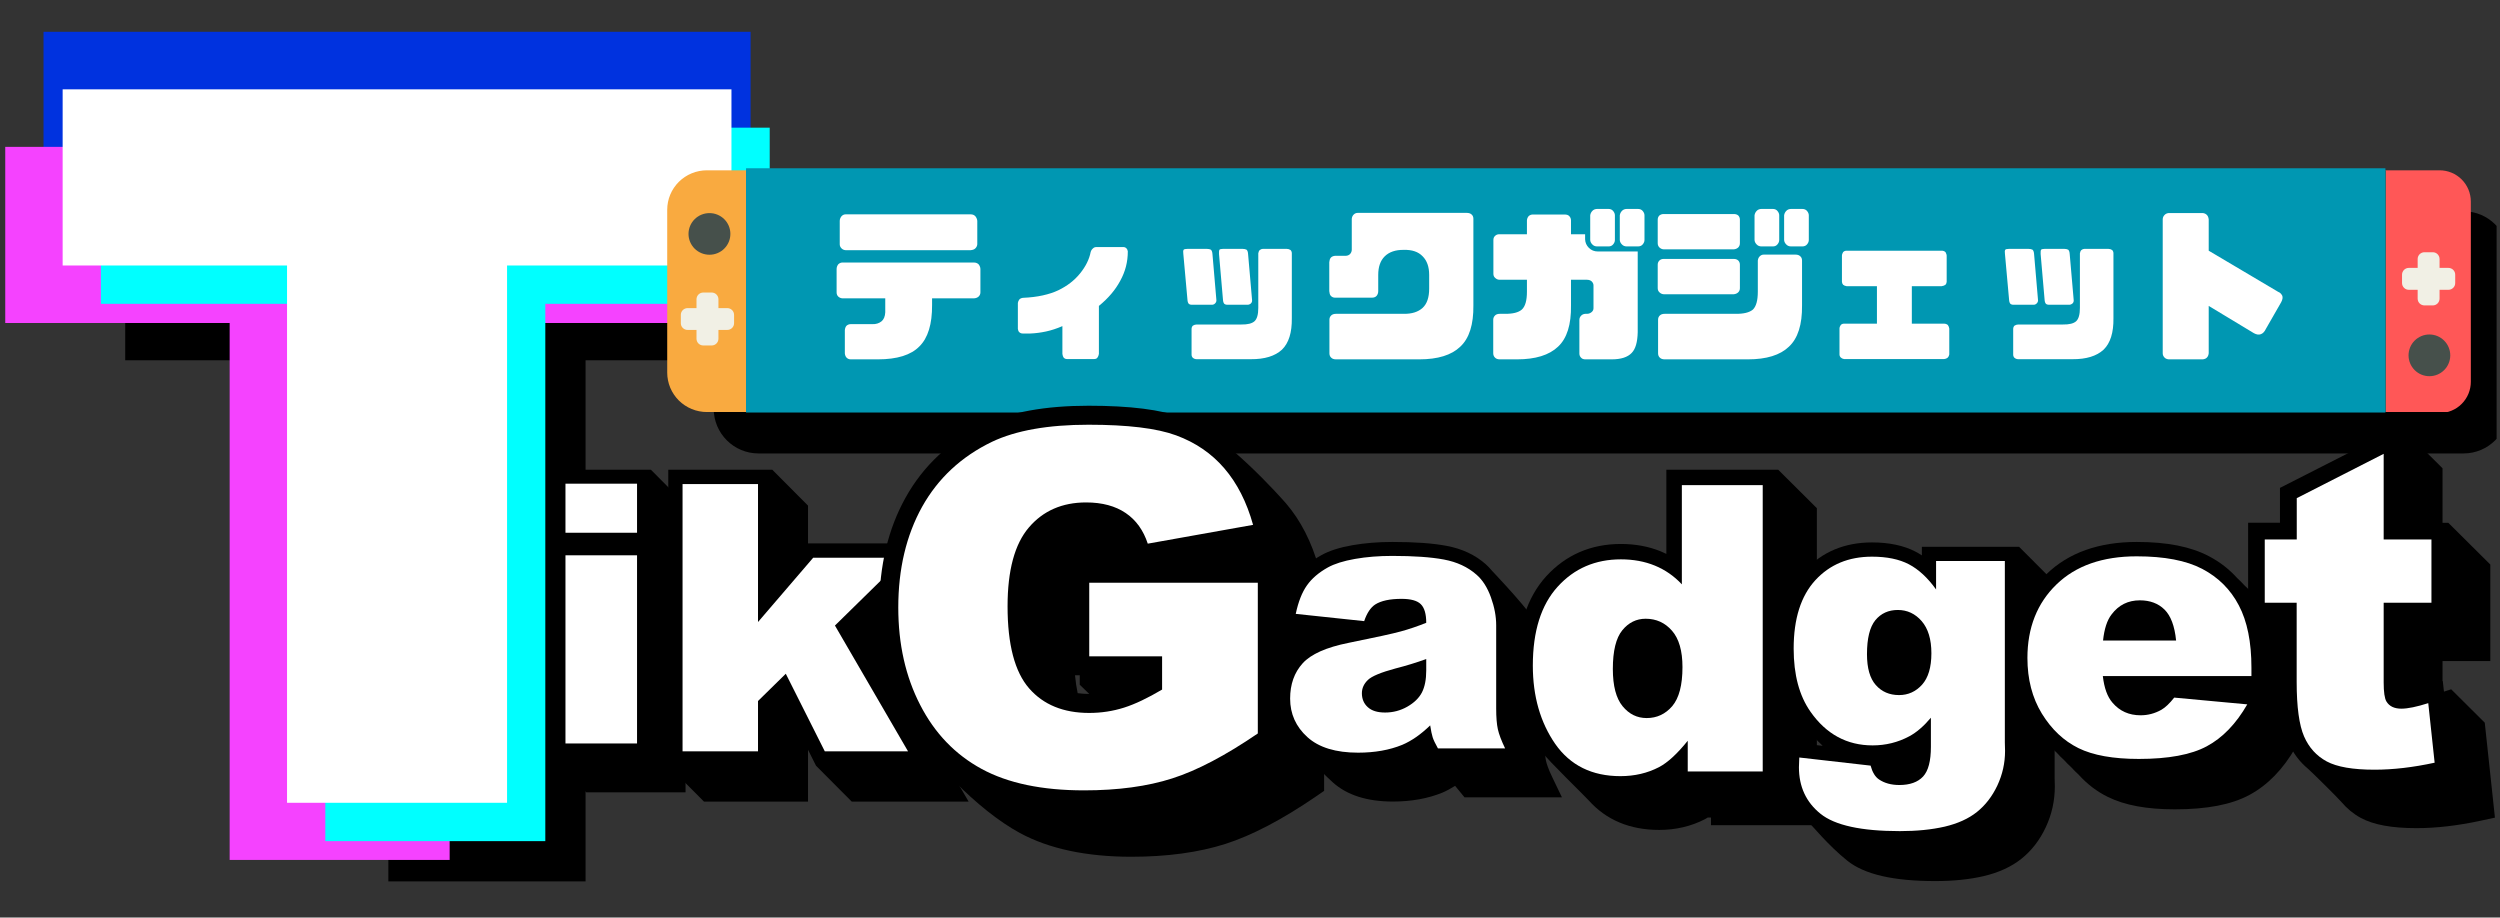
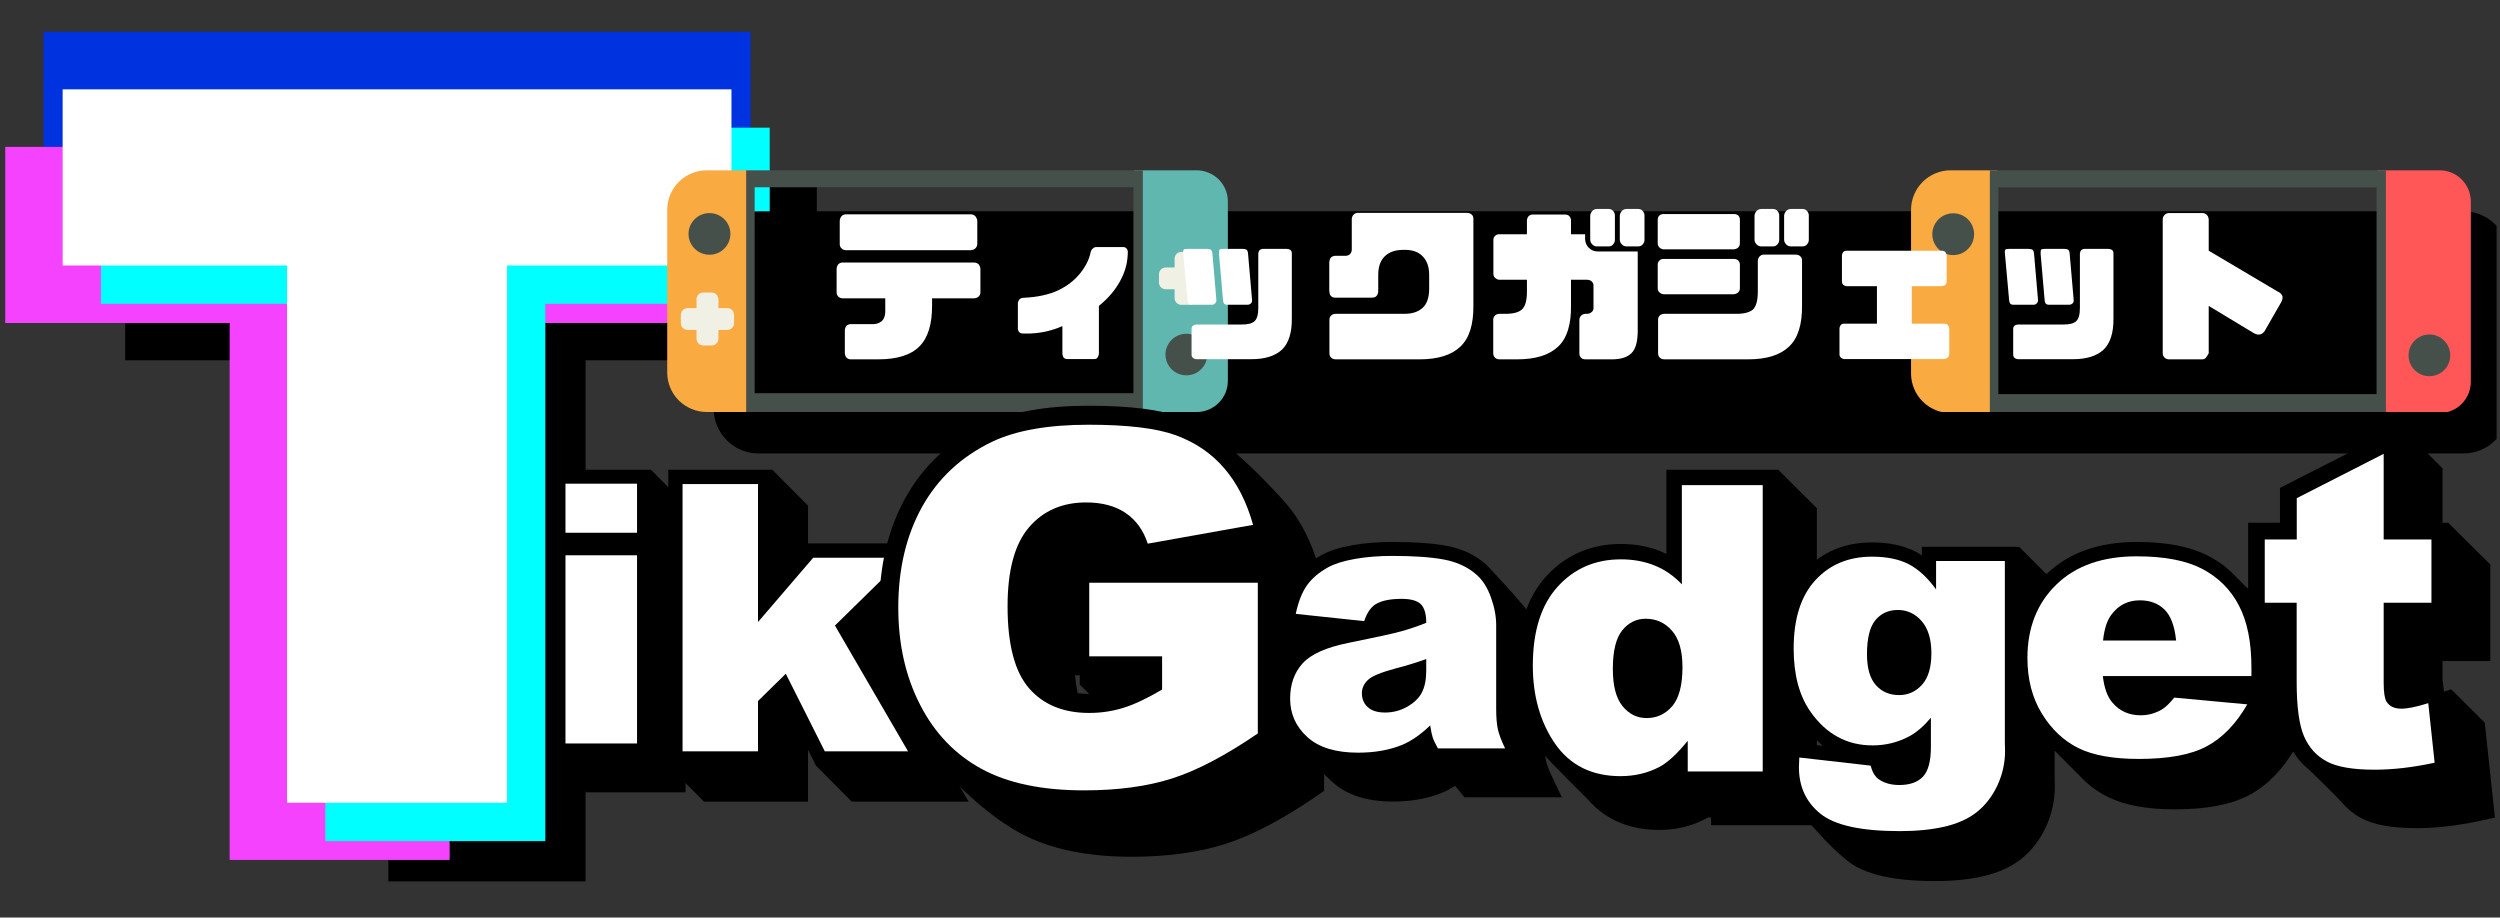
<svg xmlns="http://www.w3.org/2000/svg" width="1000" zoomAndPan="magnify" viewBox="0 0 750 275.25" height="367" preserveAspectRatio="xMidYMid meet" version="1.0">
  <rect x="0" y="0" width="750" height="275.25" fill="#333333" stroke="none" />
  <defs>
    <g />
    <clipPath id="4ac3ff4017">
      <path d="M 116.508 103.676 L 175.672 103.676 L 175.672 264.422 L 116.508 264.422 Z M 116.508 103.676 " clip-rule="nonzero" />
    </clipPath>
    <clipPath id="dffb7c1766">
      <path d="M 37.562 54.43 L 245.121 54.43 L 245.121 108.082 L 37.562 108.082 Z M 37.562 54.43 " clip-rule="nonzero" />
    </clipPath>
    <clipPath id="aaf93605a9">
      <path d="M 13 9.547 L 226 9.547 L 226 236 L 13 236 Z M 13 9.547 " clip-rule="nonzero" />
    </clipPath>
    <clipPath id="7ba24b704f">
      <path d="M 1.02 44 L 203 44 L 203 257.973 L 1.02 257.973 Z M 1.02 44 " clip-rule="nonzero" />
    </clipPath>
    <clipPath id="8e6c07cb18">
      <path d="M 165.484 140.297 L 205.602 140.297 L 205.602 238 L 165.484 238 Z M 165.484 140.297 " clip-rule="nonzero" />
    </clipPath>
    <clipPath id="074aa61732">
      <path d="M 200.164 140.918 L 292.746 140.918 L 292.746 240.441 L 200.164 240.441 Z M 200.164 140.918 " clip-rule="nonzero" />
    </clipPath>
    <clipPath id="0025ce486c">
      <path d="M 214 63 L 748.98 63 L 748.98 137 L 214 137 Z M 214 63 " clip-rule="nonzero" />
    </clipPath>
    <clipPath id="817202d758">
      <path d="M 200.164 51.09 L 227 51.09 L 227 123.609 L 200.164 123.609 Z M 200.164 51.09 " clip-rule="nonzero" />
    </clipPath>
    <clipPath id="acea51dd79">
      <path d="M 340 51.09 L 368.355 51.09 L 368.355 123.609 L 340 123.609 Z M 340 51.09 " clip-rule="nonzero" />
    </clipPath>
    <clipPath id="bf4a9aa324">
      <path d="M 206 51.09 L 363 51.09 L 363 123.609 L 206 123.609 Z M 206 51.09 " clip-rule="nonzero" />
    </clipPath>
    <clipPath id="0481c7aa70">
      <path d="M 573.312 51.09 L 600 51.09 L 600 123.609 L 573.312 123.609 Z M 573.312 51.09 " clip-rule="nonzero" />
    </clipPath>
    <clipPath id="4f1377dd4e">
      <path d="M 713 51.09 L 741.5 51.09 L 741.5 123.609 L 713 123.609 Z M 713 51.09 " clip-rule="nonzero" />
    </clipPath>
    <clipPath id="ba02c4434f">
      <path d="M 579 51.09 L 736 51.09 L 736 123.609 L 579 123.609 Z M 579 51.09 " clip-rule="nonzero" />
    </clipPath>
    <clipPath id="3281a9b55a">
      <path d="M 263.793 121.125 L 397.266 121.125 L 397.266 257.68 L 263.793 257.68 Z M 263.793 121.125 " clip-rule="nonzero" />
    </clipPath>
    <clipPath id="3c1299af26">
      <path d="M 382.871 162.586 L 468.508 162.586 L 468.508 240.508 L 382.871 240.508 Z M 382.871 162.586 " clip-rule="nonzero" />
    </clipPath>
    <clipPath id="b92e17afd0">
      <path d="M 455.031 140.918 L 545.297 140.918 L 545.297 248.93 L 455.031 248.93 Z M 455.031 140.918 " clip-rule="nonzero" />
    </clipPath>
    <clipPath id="24ba91675f">
      <path d="M 533.832 162.586 L 616.387 162.586 L 616.387 264.426 L 533.832 264.426 Z M 533.832 162.586 " clip-rule="nonzero" />
    </clipPath>
    <clipPath id="2dafafaf48">
      <path d="M 603.578 162.586 L 692.301 162.586 L 692.301 242.82 L 603.578 242.82 Z M 603.578 162.586 " clip-rule="nonzero" />
    </clipPath>
    <clipPath id="5a8c13c709">
      <path d="M 674.438 127.25 L 748.504 127.25 L 748.504 249 L 674.438 249 Z M 674.438 127.25 " clip-rule="nonzero" />
    </clipPath>
  </defs>
  <g clip-path="url(#4ac3ff4017)">
    <path fill="#000000" d="M 116.508 103.676 L 175.672 103.676 L 175.672 264.531 L 116.508 264.531 Z M 116.508 103.676 " fill-opacity="1" fill-rule="nonzero" />
  </g>
  <g clip-path="url(#dffb7c1766)">
    <path fill="#000000" d="M 37.562 54.43 L 245.039 54.43 L 245.039 108.082 L 37.562 108.082 Z M 37.562 54.43 " fill-opacity="1" fill-rule="nonzero" />
  </g>
  <g clip-path="url(#aaf93605a9)">
    <path fill="#0032df" d="M 80.375 235.086 L 80.375 73.898 L 13.055 73.898 L 13.055 9.547 L 225.176 9.547 L 225.176 73.898 L 157.855 73.898 L 157.855 235.086 Z M 80.375 235.086 " fill-opacity="1" fill-rule="nonzero" />
  </g>
  <g clip-path="url(#7ba24b704f)">
    <path fill="#f542ff" d="M 1.574 44.051 L 202.219 44.051 L 202.219 96.898 L 134.898 96.898 L 134.898 258.09 L 68.898 258.09 L 68.898 96.898 L 1.574 96.898 Z M 1.574 44.051 " fill-opacity="1" fill-rule="nonzero" />
  </g>
  <path fill="#00ffff" d="M 30.273 38.301 L 230.914 38.301 L 230.914 91.148 L 163.594 91.148 L 163.594 252.34 L 97.594 252.34 L 97.594 91.148 L 30.273 91.148 Z M 30.273 38.301 " fill-opacity="1" fill-rule="nonzero" />
  <path fill="#ffffff" d="M 18.793 26.801 L 219.438 26.801 L 219.438 79.648 L 152.117 79.648 L 152.117 240.836 L 86.113 240.836 L 86.113 79.648 L 18.793 79.648 Z M 18.793 26.801 " fill-opacity="1" fill-rule="nonzero" />
  <g clip-path="url(#8e6c07cb18)">
    <path fill="#000000" d="M 195.273 140.918 L 165.484 140.918 L 165.484 227.227 L 175.879 237.699 L 205.664 237.699 L 205.664 151.387 Z M 195.273 140.918 " fill-opacity="1" fill-rule="nonzero" />
  </g>
  <path fill="#ffffff" d="M 169.641 145.105 L 191.113 145.105 L 191.113 159.824 L 169.641 159.824 Z M 169.641 166.59 L 191.113 166.59 L 191.113 223.039 L 169.641 223.039 Z M 169.641 166.59 " fill-opacity="1" fill-rule="nonzero" />
  <g clip-path="url(#074aa61732)">
    <path fill="#000000" d="M 292.453 173.793 L 281.738 163.02 L 242.406 163.02 L 242.406 151.688 L 231.688 140.918 L 200.48 140.918 L 200.48 229.715 L 211.195 240.484 L 242.406 240.484 L 242.406 224.934 L 244.805 229.715 L 255.523 240.484 L 290.59 240.484 L 266.582 199.168 Z M 292.453 173.793 " fill-opacity="1" fill-rule="nonzero" />
  </g>
  <path fill="#ffffff" d="M 204.766 145.227 L 227.402 145.227 L 227.402 186.609 L 243.949 167.328 L 271.211 167.328 L 250.484 187.664 L 272.414 225.406 L 247.441 225.406 L 235.738 202.121 L 227.402 210.305 L 227.402 225.406 L 204.766 225.406 Z M 204.766 145.227 " fill-opacity="1" fill-rule="nonzero" />
  <g clip-path="url(#0025ce486c)">
    <path fill="#000000" d="M 227.551 63.387 L 739.059 63.387 C 746.48 63.387 752.5 69.402 752.5 76.828 L 752.5 122.594 C 752.5 130.016 746.48 136.035 739.059 136.035 L 227.551 136.035 C 220.129 136.035 214.109 130.016 214.109 122.594 L 214.109 76.828 C 214.109 69.402 220.129 63.387 227.551 63.387 Z M 227.551 63.387 " fill-opacity="1" fill-rule="nonzero" />
  </g>
  <g fill="#ff66c4" fill-opacity="1">
    <g transform="translate(230.729, 119.721)">
      <g />
    </g>
  </g>
  <g fill="#ff66c4" fill-opacity="1">
    <g transform="translate(286.855, 119.721)">
      <g />
    </g>
  </g>
  <g fill="#ff66c4" fill-opacity="1">
    <g transform="translate(342.982, 119.721)">
      <g />
    </g>
  </g>
  <g fill="#ff66c4" fill-opacity="1">
    <g transform="translate(399.108, 119.721)">
      <g />
    </g>
  </g>
  <g fill="#ff66c4" fill-opacity="1">
    <g transform="translate(455.235, 119.721)">
      <g />
    </g>
  </g>
  <g fill="#ff66c4" fill-opacity="1">
    <g transform="translate(511.361, 119.721)">
      <g />
    </g>
  </g>
  <g fill="#ff66c4" fill-opacity="1">
    <g transform="translate(567.488, 119.721)">
      <g />
    </g>
  </g>
  <g fill="#ff66c4" fill-opacity="1">
    <g transform="translate(623.614, 119.721)">
      <g />
    </g>
  </g>
  <g fill="#ff66c4" fill-opacity="1">
    <g transform="translate(679.741, 119.721)">
      <g />
    </g>
  </g>
  <g clip-path="url(#817202d758)">
    <path fill="#f9aa40" d="M 226.086 123.609 L 212.062 123.609 C 211.281 123.609 210.508 123.531 209.742 123.379 C 208.977 123.23 208.23 123.004 207.512 122.707 C 206.789 122.41 206.102 122.047 205.453 121.613 C 204.805 121.184 204.203 120.691 203.648 120.145 C 203.098 119.594 202.605 118.996 202.172 118.352 C 201.738 117.703 201.371 117.023 201.07 116.305 C 200.773 115.586 200.547 114.848 200.395 114.086 C 200.242 113.324 200.164 112.555 200.164 111.777 L 200.164 62.922 C 200.164 62.145 200.242 61.375 200.395 60.613 C 200.547 59.852 200.773 59.109 201.07 58.395 C 201.371 57.676 201.738 56.992 202.172 56.348 C 202.605 55.703 203.098 55.105 203.648 54.555 C 204.203 54.008 204.805 53.516 205.453 53.086 C 206.102 52.652 206.789 52.289 207.512 51.992 C 208.23 51.695 208.977 51.469 209.742 51.32 C 210.508 51.168 211.281 51.09 212.062 51.09 L 226.086 51.09 Z M 226.086 123.609 " fill-opacity="1" fill-rule="nonzero" />
  </g>
  <g clip-path="url(#acea51dd79)">
    <path fill="#5fb7b0" d="M 358.973 123.609 L 340.207 123.609 L 340.207 51.09 L 358.973 51.09 C 359.59 51.09 360.199 51.152 360.801 51.27 C 361.406 51.391 361.992 51.566 362.562 51.801 C 363.133 52.035 363.672 52.324 364.184 52.664 C 364.695 53.004 365.172 53.391 365.605 53.824 C 366.043 54.258 366.43 54.727 366.773 55.238 C 367.117 55.746 367.406 56.285 367.641 56.852 C 367.875 57.414 368.055 58 368.176 58.602 C 368.293 59.199 368.355 59.809 368.355 60.418 L 368.355 114.277 C 368.355 114.891 368.293 115.496 368.172 116.098 C 368.051 116.699 367.875 117.281 367.637 117.848 C 367.402 118.414 367.113 118.949 366.77 119.457 C 366.426 119.969 366.039 120.438 365.602 120.871 C 365.168 121.305 364.695 121.691 364.184 122.031 C 363.672 122.371 363.129 122.66 362.562 122.895 C 361.992 123.129 361.406 123.305 360.801 123.426 C 360.199 123.547 359.59 123.605 358.973 123.609 Z M 358.973 123.609 " fill-opacity="1" fill-rule="nonzero" />
  </g>
  <g clip-path="url(#bf4a9aa324)">
    <path fill="#46504b" d="M 223.844 123.609 L 342.852 123.609 L 342.852 51.09 L 223.844 51.09 Z M 226.398 56.172 L 340.035 56.172 L 340.035 117.957 L 226.398 117.957 Z M 219.113 70.164 C 219.113 70.574 219.074 70.98 218.996 71.383 C 218.914 71.785 218.797 72.176 218.641 72.555 C 218.484 72.934 218.289 73.293 218.062 73.637 C 217.832 73.977 217.574 74.293 217.281 74.582 C 216.992 74.875 216.672 75.133 216.332 75.363 C 215.988 75.59 215.625 75.785 215.246 75.941 C 214.863 76.098 214.473 76.219 214.066 76.301 C 213.664 76.379 213.254 76.422 212.84 76.422 C 212.43 76.422 212.02 76.383 211.613 76.301 C 211.211 76.223 210.816 76.105 210.438 75.949 C 210.055 75.793 209.691 75.598 209.348 75.371 C 209.004 75.145 208.688 74.887 208.395 74.598 C 208.102 74.305 207.844 73.992 207.613 73.648 C 207.383 73.309 207.191 72.949 207.031 72.57 C 206.871 72.191 206.754 71.801 206.672 71.398 C 206.594 70.996 206.551 70.59 206.551 70.18 C 206.551 69.77 206.59 69.363 206.672 68.961 C 206.75 68.559 206.871 68.168 207.027 67.789 C 207.188 67.41 207.379 67.051 207.609 66.707 C 207.836 66.367 208.098 66.051 208.391 65.762 C 208.68 65.473 209 65.211 209.34 64.984 C 209.684 64.758 210.047 64.562 210.426 64.406 C 210.809 64.25 211.203 64.133 211.605 64.051 C 212.012 63.973 212.418 63.93 212.832 63.93 C 213.246 63.93 213.652 63.969 214.059 64.047 C 214.461 64.129 214.855 64.246 215.234 64.402 C 215.617 64.559 215.977 64.75 216.32 64.977 C 216.664 65.203 216.98 65.461 217.273 65.75 C 217.566 66.039 217.824 66.355 218.055 66.695 C 218.285 67.035 218.477 67.395 218.637 67.773 C 218.793 68.152 218.914 68.543 218.992 68.945 C 219.074 69.348 219.113 69.754 219.113 70.164 Z M 362.18 106.375 C 362.176 106.785 362.137 107.191 362.055 107.59 C 361.973 107.992 361.855 108.383 361.695 108.758 C 361.539 109.137 361.344 109.496 361.113 109.836 C 360.887 110.176 360.625 110.488 360.336 110.777 C 360.043 111.066 359.727 111.324 359.383 111.551 C 359.039 111.777 358.68 111.969 358.301 112.125 C 357.918 112.281 357.527 112.398 357.125 112.477 C 356.719 112.555 356.312 112.594 355.902 112.594 C 355.488 112.594 355.082 112.555 354.68 112.473 C 354.273 112.395 353.883 112.273 353.504 112.117 C 353.125 111.961 352.762 111.77 352.422 111.539 C 352.078 111.312 351.762 111.055 351.473 110.766 C 351.184 110.477 350.922 110.16 350.695 109.82 C 350.465 109.48 350.273 109.121 350.117 108.742 C 349.961 108.363 349.84 107.977 349.762 107.574 C 349.68 107.172 349.641 106.766 349.641 106.359 C 349.641 105.949 349.684 105.543 349.762 105.145 C 349.844 104.742 349.961 104.352 350.121 103.977 C 350.277 103.598 350.469 103.238 350.699 102.898 C 350.93 102.559 351.188 102.242 351.48 101.953 C 351.77 101.664 352.086 101.406 352.43 101.18 C 352.77 100.953 353.133 100.762 353.512 100.605 C 353.891 100.449 354.285 100.328 354.688 100.25 C 355.09 100.172 355.5 100.129 355.91 100.129 C 356.32 100.133 356.73 100.172 357.133 100.254 C 357.535 100.332 357.93 100.453 358.309 100.609 C 358.691 100.766 359.051 100.961 359.395 101.188 C 359.734 101.414 360.051 101.676 360.344 101.965 C 360.633 102.254 360.895 102.57 361.121 102.91 C 361.352 103.25 361.543 103.609 361.699 103.988 C 361.859 104.367 361.977 104.758 362.059 105.16 C 362.137 105.559 362.18 105.965 362.18 106.375 Z M 362.18 106.375 " fill-opacity="1" fill-rule="nonzero" />
  </g>
  <path fill="#f1f0e5" d="M 220.223 94.457 L 220.223 96.945 C 220.223 97.211 220.172 97.473 220.07 97.723 C 219.969 97.969 219.82 98.191 219.629 98.383 C 219.441 98.57 219.219 98.719 218.969 98.824 C 218.719 98.926 218.461 98.977 218.188 98.977 L 215.531 98.977 L 215.531 101.621 C 215.531 101.891 215.477 102.148 215.375 102.398 C 215.27 102.645 215.121 102.863 214.93 103.055 C 214.738 103.242 214.516 103.391 214.266 103.492 C 214.016 103.594 213.754 103.645 213.484 103.641 L 210.98 103.641 C 210.711 103.641 210.453 103.59 210.203 103.488 C 209.953 103.387 209.734 103.238 209.543 103.051 C 209.355 102.859 209.207 102.641 209.105 102.395 C 209 102.145 208.949 101.887 208.949 101.621 L 208.949 98.977 L 206.277 98.977 C 206.008 98.977 205.746 98.926 205.496 98.824 C 205.246 98.719 205.027 98.57 204.836 98.383 C 204.645 98.191 204.496 97.969 204.395 97.723 C 204.293 97.473 204.242 97.211 204.246 96.945 L 204.246 94.457 C 204.246 94.188 204.297 93.93 204.398 93.684 C 204.504 93.434 204.648 93.215 204.84 93.027 C 205.031 92.836 205.25 92.691 205.5 92.59 C 205.75 92.484 206.008 92.434 206.277 92.434 L 208.949 92.434 L 208.949 89.777 C 208.949 89.512 209 89.254 209.105 89.004 C 209.207 88.758 209.355 88.539 209.543 88.348 C 209.734 88.16 209.953 88.016 210.203 87.91 C 210.453 87.809 210.711 87.758 210.98 87.758 L 213.484 87.758 C 213.754 87.754 214.016 87.805 214.266 87.906 C 214.516 88.008 214.738 88.156 214.93 88.344 C 215.121 88.535 215.27 88.754 215.375 89.004 C 215.477 89.25 215.531 89.508 215.531 89.777 L 215.531 92.434 L 218.188 92.434 C 218.457 92.434 218.719 92.484 218.965 92.59 C 219.215 92.691 219.434 92.836 219.625 93.027 C 219.816 93.215 219.965 93.434 220.066 93.684 C 220.168 93.93 220.223 94.188 220.223 94.457 Z M 361.629 80.242 L 358.961 80.242 L 358.961 77.586 C 358.961 77.32 358.906 77.062 358.805 76.812 C 358.699 76.566 358.555 76.348 358.363 76.156 C 358.172 75.969 357.953 75.82 357.703 75.719 C 357.453 75.617 357.195 75.566 356.926 75.566 L 354.426 75.566 C 354.152 75.562 353.891 75.613 353.641 75.715 C 353.391 75.816 353.172 75.965 352.977 76.152 C 352.785 76.344 352.637 76.562 352.535 76.809 C 352.43 77.059 352.379 77.316 352.379 77.586 L 352.379 80.242 L 349.719 80.242 C 349.449 80.242 349.191 80.293 348.941 80.398 C 348.691 80.5 348.473 80.645 348.281 80.836 C 348.09 81.023 347.945 81.242 347.84 81.492 C 347.738 81.738 347.688 81.996 347.688 82.266 L 347.688 84.75 C 347.684 85.02 347.734 85.281 347.836 85.527 C 347.941 85.777 348.086 86 348.277 86.188 C 348.469 86.379 348.688 86.527 348.938 86.629 C 349.188 86.734 349.449 86.785 349.719 86.785 L 352.379 86.785 L 352.379 89.43 C 352.379 89.699 352.43 89.957 352.535 90.207 C 352.637 90.453 352.785 90.672 352.977 90.863 C 353.172 91.051 353.391 91.199 353.641 91.301 C 353.891 91.402 354.152 91.453 354.426 91.449 L 356.926 91.449 C 357.195 91.449 357.453 91.398 357.703 91.297 C 357.953 91.195 358.172 91.047 358.363 90.859 C 358.555 90.668 358.699 90.449 358.805 90.203 C 358.906 89.953 358.961 89.695 358.961 89.43 L 358.961 86.785 L 361.629 86.785 C 361.902 86.785 362.16 86.734 362.41 86.629 C 362.66 86.527 362.883 86.379 363.074 86.188 C 363.262 86 363.41 85.777 363.512 85.527 C 363.613 85.281 363.664 85.02 363.664 84.75 L 363.664 82.266 C 363.664 81.996 363.613 81.738 363.508 81.492 C 363.406 81.242 363.258 81.023 363.066 80.836 C 362.879 80.645 362.656 80.5 362.41 80.398 C 362.16 80.293 361.898 80.242 361.629 80.242 Z M 361.629 80.242 " fill-opacity="1" fill-rule="nonzero" />
  <g clip-path="url(#0481c7aa70)">
    <path fill="#f9aa40" d="M 599.191 123.922 L 585.191 123.922 C 584.41 123.922 583.641 123.844 582.875 123.691 C 582.109 123.539 581.367 123.316 580.645 123.016 C 579.926 122.719 579.238 122.352 578.59 121.918 C 577.941 121.484 577.344 120.992 576.793 120.441 C 576.238 119.891 575.746 119.289 575.312 118.641 C 574.879 117.992 574.516 117.309 574.215 116.586 C 573.918 115.867 573.691 115.125 573.539 114.359 C 573.387 113.594 573.312 112.82 573.312 112.039 L 573.312 62.973 C 573.312 62.191 573.387 61.418 573.539 60.652 C 573.691 59.887 573.918 59.145 574.215 58.426 C 574.516 57.703 574.879 57.02 575.312 56.371 C 575.746 55.723 576.238 55.121 576.793 54.57 C 577.344 54.02 577.941 53.527 578.59 53.094 C 579.238 52.66 579.926 52.293 580.645 51.996 C 581.367 51.695 582.109 51.473 582.875 51.32 C 583.641 51.168 584.41 51.09 585.191 51.09 L 599.191 51.09 Z M 599.191 123.922 " fill-opacity="1" fill-rule="nonzero" />
  </g>
  <g clip-path="url(#4f1377dd4e)">
    <path fill="#ff5757" d="M 731.879 123.922 L 713.141 123.922 L 713.141 51.09 L 731.879 51.09 C 732.496 51.09 733.105 51.152 733.707 51.27 C 734.309 51.391 734.895 51.57 735.465 51.805 C 736.031 52.039 736.574 52.328 737.086 52.672 C 737.598 53.012 738.07 53.398 738.504 53.836 C 738.938 54.27 739.328 54.742 739.668 55.254 C 740.012 55.766 740.301 56.305 740.535 56.875 C 740.77 57.441 740.949 58.027 741.066 58.633 C 741.188 59.234 741.25 59.844 741.25 60.461 L 741.25 114.551 C 741.246 115.168 741.188 115.777 741.066 116.379 C 740.945 116.98 740.766 117.566 740.531 118.137 C 740.297 118.703 740.008 119.242 739.664 119.754 C 739.324 120.266 738.934 120.738 738.5 121.172 C 738.066 121.609 737.594 121.996 737.082 122.34 C 736.57 122.68 736.031 122.969 735.461 123.203 C 734.895 123.441 734.309 123.617 733.707 123.738 C 733.102 123.859 732.496 123.922 731.879 123.922 Z M 731.879 123.922 " fill-opacity="1" fill-rule="nonzero" />
  </g>
  <g clip-path="url(#ba02c4434f)">
    <path fill="#46504b" d="M 596.953 123.922 L 715.781 123.922 L 715.781 51.09 L 596.953 51.09 Z M 599.504 56.191 L 712.973 56.191 L 712.973 118.246 L 599.504 118.246 Z M 592.23 70.246 C 592.23 70.656 592.191 71.066 592.113 71.469 C 592.035 71.875 591.914 72.266 591.758 72.648 C 591.602 73.027 591.41 73.391 591.18 73.734 C 590.953 74.078 590.691 74.395 590.402 74.684 C 590.113 74.977 589.793 75.238 589.453 75.469 C 589.109 75.695 588.75 75.891 588.367 76.051 C 587.988 76.207 587.598 76.328 587.191 76.406 C 586.789 76.488 586.379 76.531 585.969 76.531 C 585.555 76.531 585.148 76.492 584.742 76.41 C 584.34 76.332 583.949 76.211 583.566 76.055 C 583.188 75.898 582.824 75.707 582.48 75.477 C 582.137 75.25 581.82 74.988 581.531 74.699 C 581.238 74.406 580.977 74.09 580.75 73.746 C 580.52 73.406 580.324 73.043 580.168 72.664 C 580.008 72.281 579.891 71.891 579.809 71.488 C 579.727 71.082 579.688 70.676 579.688 70.262 C 579.688 69.852 579.727 69.441 579.809 69.039 C 579.887 68.633 580.008 68.242 580.164 67.859 C 580.32 67.48 580.516 67.117 580.742 66.777 C 580.973 66.434 581.23 66.117 581.523 65.824 C 581.812 65.535 582.133 65.273 582.473 65.043 C 582.816 64.816 583.18 64.621 583.559 64.465 C 583.938 64.305 584.332 64.188 584.734 64.105 C 585.141 64.027 585.547 63.984 585.961 63.984 C 586.371 63.984 586.777 64.023 587.184 64.105 C 587.586 64.184 587.977 64.301 588.359 64.457 C 588.738 64.617 589.102 64.809 589.441 65.035 C 589.785 65.266 590.102 65.523 590.395 65.816 C 590.684 66.105 590.945 66.422 591.176 66.766 C 591.402 67.105 591.598 67.469 591.754 67.848 C 591.91 68.227 592.031 68.617 592.109 69.023 C 592.191 69.426 592.23 69.832 592.23 70.246 Z M 735.082 106.613 C 735.078 107.023 735.039 107.434 734.957 107.836 C 734.875 108.238 734.758 108.629 734.598 109.008 C 734.441 109.387 734.246 109.746 734.02 110.09 C 733.789 110.43 733.531 110.746 733.238 111.035 C 732.949 111.324 732.633 111.582 732.289 111.812 C 731.949 112.039 731.586 112.23 731.207 112.387 C 730.828 112.543 730.438 112.664 730.035 112.742 C 729.629 112.82 729.223 112.859 728.812 112.859 C 728.402 112.859 727.996 112.82 727.594 112.738 C 727.191 112.656 726.797 112.539 726.418 112.383 C 726.039 112.223 725.68 112.031 725.34 111.801 C 724.996 111.574 724.68 111.312 724.391 111.023 C 724.102 110.73 723.844 110.414 723.613 110.074 C 723.387 109.73 723.195 109.371 723.035 108.992 C 722.879 108.613 722.762 108.223 722.684 107.816 C 722.602 107.414 722.562 107.008 722.562 106.598 C 722.562 106.188 722.602 105.781 722.684 105.375 C 722.766 104.973 722.883 104.582 723.039 104.203 C 723.199 103.824 723.391 103.465 723.617 103.121 C 723.848 102.781 724.105 102.465 724.398 102.176 C 724.688 101.883 725.004 101.625 725.344 101.398 C 725.688 101.168 726.047 100.977 726.426 100.82 C 726.809 100.66 727.199 100.543 727.602 100.461 C 728.004 100.383 728.41 100.344 728.82 100.344 C 729.234 100.344 729.641 100.383 730.043 100.465 C 730.445 100.547 730.836 100.664 731.219 100.824 C 731.598 100.98 731.957 101.176 732.301 101.402 C 732.641 101.633 732.957 101.895 733.246 102.184 C 733.539 102.477 733.797 102.793 734.027 103.133 C 734.254 103.477 734.445 103.836 734.605 104.219 C 734.762 104.598 734.879 104.988 734.961 105.391 C 735.039 105.797 735.082 106.203 735.082 106.613 Z M 735.082 106.613 " fill-opacity="1" fill-rule="nonzero" />
  </g>
-   <path fill="#f1f0e5" d="M 593.336 94.645 L 593.336 97.141 C 593.34 97.41 593.289 97.672 593.188 97.922 C 593.086 98.172 592.938 98.395 592.746 98.586 C 592.559 98.777 592.336 98.926 592.086 99.027 C 591.84 99.133 591.578 99.184 591.309 99.184 L 588.652 99.184 L 588.652 101.84 C 588.652 102.109 588.602 102.371 588.496 102.617 C 588.395 102.867 588.246 103.09 588.055 103.277 C 587.863 103.469 587.641 103.617 587.391 103.719 C 587.141 103.82 586.879 103.871 586.609 103.867 L 584.113 103.867 C 583.844 103.867 583.582 103.816 583.336 103.715 C 583.086 103.613 582.867 103.465 582.676 103.273 C 582.484 103.086 582.34 102.863 582.238 102.617 C 582.133 102.367 582.082 102.109 582.082 101.84 L 582.082 99.184 L 579.414 99.184 C 579.145 99.184 578.883 99.133 578.633 99.027 C 578.387 98.926 578.164 98.777 577.973 98.586 C 577.785 98.395 577.637 98.172 577.535 97.922 C 577.434 97.672 577.383 97.41 577.383 97.141 L 577.383 94.645 C 577.383 94.375 577.438 94.113 577.539 93.867 C 577.641 93.617 577.789 93.398 577.98 93.207 C 578.168 93.016 578.391 92.871 578.637 92.77 C 578.887 92.664 579.145 92.613 579.414 92.613 L 582.082 92.613 L 582.082 89.945 C 582.082 89.676 582.133 89.418 582.238 89.168 C 582.34 88.922 582.484 88.699 582.676 88.512 C 582.867 88.32 583.086 88.172 583.336 88.07 C 583.582 87.969 583.844 87.914 584.113 87.914 L 586.609 87.914 C 586.879 87.914 587.141 87.965 587.391 88.066 C 587.641 88.168 587.863 88.316 588.055 88.504 C 588.246 88.695 588.395 88.918 588.496 89.164 C 588.602 89.414 588.652 89.676 588.652 89.945 L 588.652 92.613 L 591.309 92.613 C 591.578 92.613 591.836 92.664 592.086 92.77 C 592.332 92.871 592.551 93.016 592.742 93.207 C 592.934 93.398 593.078 93.617 593.184 93.867 C 593.285 94.113 593.336 94.375 593.336 94.645 Z M 734.535 80.367 L 731.867 80.367 L 731.867 77.703 C 731.867 77.434 731.816 77.172 731.711 76.926 C 731.609 76.676 731.461 76.457 731.273 76.266 C 731.082 76.074 730.863 75.93 730.613 75.824 C 730.363 75.723 730.105 75.672 729.836 75.672 L 727.34 75.672 C 727.066 75.668 726.809 75.719 726.559 75.82 C 726.309 75.926 726.086 76.07 725.895 76.262 C 725.703 76.453 725.555 76.672 725.449 76.922 C 725.348 77.172 725.297 77.43 725.297 77.703 L 725.297 80.367 L 722.641 80.367 C 722.371 80.367 722.113 80.422 721.863 80.523 C 721.613 80.625 721.395 80.773 721.207 80.965 C 721.016 81.152 720.867 81.375 720.766 81.621 C 720.664 81.871 720.609 82.129 720.609 82.398 L 720.609 84.898 C 720.609 85.168 720.66 85.426 720.762 85.68 C 720.863 85.93 721.012 86.148 721.199 86.34 C 721.391 86.531 721.609 86.68 721.859 86.785 C 722.109 86.887 722.371 86.941 722.641 86.941 L 725.297 86.941 L 725.297 89.594 C 725.297 89.863 725.348 90.125 725.449 90.375 C 725.555 90.625 725.703 90.844 725.895 91.035 C 726.086 91.227 726.309 91.371 726.559 91.473 C 726.809 91.574 727.066 91.625 727.34 91.625 L 729.836 91.625 C 730.105 91.625 730.363 91.574 730.613 91.469 C 730.863 91.367 731.082 91.219 731.273 91.031 C 731.461 90.84 731.609 90.621 731.711 90.371 C 731.816 90.121 731.867 89.863 731.867 89.594 L 731.867 86.941 L 734.535 86.941 C 734.805 86.941 735.062 86.887 735.312 86.785 C 735.562 86.68 735.785 86.531 735.973 86.34 C 736.164 86.148 736.312 85.93 736.414 85.68 C 736.516 85.426 736.566 85.168 736.562 84.898 L 736.562 82.398 C 736.562 82.129 736.512 81.871 736.41 81.621 C 736.305 81.375 736.16 81.152 735.969 80.965 C 735.777 80.773 735.559 80.625 735.312 80.523 C 735.062 80.422 734.805 80.367 734.535 80.367 Z M 734.535 80.367 " fill-opacity="1" fill-rule="nonzero" />
-   <path fill="#0097b2" d="M 223.812 50.48 L 715.625 50.48 L 715.625 123.758 L 223.812 123.758 L 223.812 50.48 " fill-opacity="1" fill-rule="nonzero" />
  <g fill="#ffffff" fill-opacity="1">
    <g transform="translate(247.874, 104.695)">
      <g>
        <path d="M 4.875 -15.188 C 4.383 -15.219 3.957 -15.398 3.594 -15.734 C 3.27 -16.055 3.109 -16.469 3.109 -16.969 L 3.109 -23.969 C 3.109 -24.488 3.27 -24.961 3.594 -25.391 C 3.957 -25.754 4.383 -25.938 4.875 -25.938 L 44.281 -25.938 C 44.875 -25.938 45.352 -25.754 45.719 -25.391 C 46.07 -24.93 46.25 -24.457 46.25 -23.969 L 46.25 -16.969 C 46.25 -16.5 46.07 -16.086 45.719 -15.734 C 45.352 -15.398 44.875 -15.219 44.281 -15.188 L 31.75 -15.188 L 31.75 -13.219 C 31.789 -7.469 30.523 -3.32 27.953 -0.781 C 25.422 1.812 21.281 3.109 15.531 3.109 L 7.344 3.109 C 6.852 3.109 6.441 2.941 6.109 2.609 C 5.816 2.316 5.641 1.891 5.578 1.328 L 5.578 -5.672 C 5.641 -6.266 5.816 -6.707 6.109 -7 C 6.473 -7.301 6.883 -7.453 7.344 -7.453 L 13.812 -7.453 C 14.895 -7.41 15.812 -7.688 16.562 -8.281 C 17.258 -8.844 17.641 -9.75 17.703 -11 L 17.703 -15.188 Z M 5.812 -29.641 C 5.32 -29.672 4.914 -29.848 4.594 -30.172 C 4.227 -30.535 4.047 -30.945 4.047 -31.406 L 4.047 -38.422 C 4.047 -38.91 4.227 -39.383 4.594 -39.844 C 4.945 -40.207 5.352 -40.391 5.812 -40.391 L 43.344 -40.391 C 43.906 -40.391 44.363 -40.207 44.719 -39.844 C 45.082 -39.383 45.281 -38.91 45.312 -38.422 L 45.312 -31.406 C 45.281 -30.945 45.082 -30.535 44.719 -30.172 C 44.426 -29.879 43.969 -29.703 43.344 -29.641 Z M 5.812 -29.641 " />
      </g>
    </g>
  </g>
  <g fill="#ffffff" fill-opacity="1">
    <g transform="translate(297.171, 104.695)">
      <g>
        <path d="M 39.844 -30.578 C 40.207 -30.578 40.52 -30.441 40.781 -30.172 C 40.977 -29.984 41.109 -29.691 41.172 -29.297 C 41.172 -27.711 40.984 -26.188 40.609 -24.719 C 40.234 -23.258 39.664 -21.844 38.906 -20.469 C 37.457 -17.738 35.32 -15.223 32.5 -12.922 L 32.5 1.484 C 32.426 1.941 32.273 2.316 32.047 2.609 C 31.848 2.879 31.535 3.016 31.109 3.016 L 22.875 3.016 C 22.52 3.016 22.207 2.879 21.938 2.609 C 21.738 2.348 21.609 1.973 21.547 1.484 L 21.547 -6.859 C 19.867 -6.129 18.234 -5.594 16.641 -5.25 C 15.047 -4.906 13.477 -4.703 11.938 -4.641 L 9.672 -4.641 C 9.242 -4.641 8.895 -4.77 8.625 -5.031 C 8.395 -5.227 8.25 -5.555 8.188 -6.016 L 8.188 -13.812 C 8.25 -14.207 8.395 -14.551 8.625 -14.844 C 8.852 -15.102 9.203 -15.27 9.672 -15.344 C 11.898 -15.438 13.898 -15.68 15.672 -16.078 C 17.453 -16.473 19 -16.984 20.312 -17.609 C 22.977 -18.891 25.148 -20.566 26.828 -22.641 C 28.535 -24.742 29.602 -26.895 30.031 -29.094 C 30.164 -29.551 30.395 -29.91 30.719 -30.172 C 30.977 -30.441 31.32 -30.578 31.75 -30.578 Z M 39.844 -30.578 " />
      </g>
    </g>
  </g>
  <g fill="#ffffff" fill-opacity="1">
    <g transform="translate(346.469, 104.695)">
      <g>
        <path d="M 31.016 -12.328 L 31.016 -28.703 C 31.078 -29.129 31.227 -29.457 31.469 -29.688 C 31.758 -29.914 32.051 -30.031 32.344 -30.031 L 39.594 -30.031 C 39.988 -30.031 40.352 -29.914 40.688 -29.688 C 40.945 -29.426 41.078 -29.098 41.078 -28.703 L 41.078 -9.266 C 41.141 -4.93 40.156 -1.773 38.125 0.203 C 36.02 2.141 32.91 3.094 28.797 3.062 L 12.531 3.062 C 12.102 3.062 11.723 2.926 11.391 2.656 C 11.129 2.395 11 2.066 11 1.672 L 11 -5.969 C 11 -6.395 11.129 -6.738 11.391 -7 C 11.754 -7.227 12.133 -7.344 12.531 -7.344 L 25.938 -7.344 C 27.812 -7.312 29.129 -7.641 29.891 -8.328 C 30.641 -9.023 31.016 -10.359 31.016 -12.328 Z M 18.438 -14.797 C 18.508 -14.367 18.379 -13.988 18.047 -13.656 C 17.754 -13.363 17.395 -13.234 16.969 -13.266 L 11.391 -13.266 C 10.867 -13.234 10.473 -13.316 10.203 -13.516 C 9.941 -13.773 9.797 -14.203 9.766 -14.797 L 8.531 -28.5 C 8.438 -29.094 8.469 -29.52 8.625 -29.781 C 8.789 -29.945 9.172 -30.031 9.766 -30.031 L 15.625 -30.031 C 16.094 -30.031 16.488 -29.945 16.812 -29.781 C 17.07 -29.52 17.223 -29.094 17.266 -28.5 Z M 29.141 -14.797 C 29.211 -14.336 29.098 -13.957 28.797 -13.656 C 28.43 -13.363 28.055 -13.234 27.672 -13.266 L 22.141 -13.266 C 21.547 -13.234 21.117 -13.316 20.859 -13.516 C 20.598 -13.773 20.453 -14.203 20.422 -14.797 L 19.234 -28.5 C 19.203 -29.125 19.25 -29.551 19.375 -29.781 C 19.539 -29.945 19.891 -30.031 20.422 -30.031 L 26.375 -30.031 C 26.801 -30.031 27.18 -29.945 27.516 -29.781 C 27.773 -29.52 27.922 -29.094 27.953 -28.5 Z M 29.141 -14.797 " />
      </g>
    </g>
  </g>
  <g fill="#ffffff" fill-opacity="1">
    <g transform="translate(395.766, 104.695)">
      <g>
        <path d="M 4.781 -15.391 C 4.258 -15.391 3.832 -15.566 3.5 -15.922 C 3.332 -16.086 3.219 -16.297 3.156 -16.547 C 3.094 -16.797 3.047 -17.066 3.016 -17.359 L 3.016 -26.031 C 3.047 -26.301 3.094 -26.551 3.156 -26.781 C 3.219 -27.008 3.332 -27.223 3.5 -27.422 C 3.832 -27.742 4.258 -27.922 4.781 -27.953 L 7.891 -27.953 C 8.453 -27.953 8.91 -28.133 9.266 -28.5 C 9.598 -28.895 9.766 -29.32 9.766 -29.781 L 9.766 -39.062 C 9.828 -39.613 10.023 -40.039 10.359 -40.344 C 10.68 -40.664 11.078 -40.828 11.547 -40.828 L 44.281 -40.828 C 44.906 -40.828 45.383 -40.664 45.719 -40.344 C 46.07 -40.039 46.25 -39.613 46.25 -39.062 L 46.25 -13.109 C 46.32 -7.328 45.008 -3.188 42.312 -0.688 C 39.676 1.844 35.582 3.109 30.031 3.109 L 5.031 3.109 C 4.406 3.109 3.926 2.941 3.594 2.609 C 3.238 2.285 3.062 1.844 3.062 1.281 L 3.062 -8.781 C 3.062 -9.301 3.238 -9.727 3.594 -10.062 C 3.926 -10.383 4.406 -10.547 5.031 -10.547 L 25.391 -10.547 C 27.797 -10.516 29.672 -11.109 31.016 -12.328 C 32.328 -13.547 32.984 -15.469 32.984 -18.094 L 32.984 -22.234 C 32.984 -24.641 32.328 -26.5 31.016 -27.812 C 29.734 -29.156 27.859 -29.797 25.391 -29.734 C 22.891 -29.766 20.969 -29.109 19.625 -27.766 C 18.344 -26.484 17.703 -24.641 17.703 -22.234 L 17.703 -17.359 C 17.703 -16.797 17.535 -16.316 17.203 -15.922 C 16.879 -15.566 16.406 -15.391 15.781 -15.391 Z M 4.781 -15.391 " />
      </g>
    </g>
  </g>
  <g fill="#ffffff" fill-opacity="1">
    <g transform="translate(445.064, 104.695)">
      <g>
        <path d="M 32.984 -19.078 C 32.984 -19.504 32.805 -19.898 32.453 -20.266 C 32.086 -20.598 31.609 -20.766 31.016 -20.766 L 26.234 -20.766 L 26.234 -13.109 C 26.328 -7.328 25.031 -3.188 22.344 -0.688 C 19.676 1.844 15.582 3.109 10.062 3.109 L 4.875 3.109 C 4.25 3.109 3.773 2.941 3.453 2.609 C 3.086 2.254 2.906 1.812 2.906 1.281 L 2.906 -8.781 C 2.906 -9.27 3.086 -9.695 3.453 -10.062 C 3.773 -10.383 4.25 -10.547 4.875 -10.547 L 6.359 -10.547 C 8.766 -10.516 10.473 -10.941 11.484 -11.828 C 12.504 -12.754 13.016 -14.531 13.016 -17.156 L 13.016 -20.766 L 4.734 -20.766 C 4.242 -20.797 3.816 -20.992 3.453 -21.359 C 3.117 -21.648 2.953 -22.055 2.953 -22.578 L 2.953 -32.688 C 2.953 -33.219 3.117 -33.629 3.453 -33.922 C 3.773 -34.254 4.203 -34.422 4.734 -34.422 L 13.016 -34.422 L 13.016 -38.562 C 13.047 -39.082 13.227 -39.523 13.562 -39.891 C 13.926 -40.191 14.336 -40.344 14.797 -40.344 L 24.312 -40.344 C 24.938 -40.344 25.395 -40.191 25.688 -39.891 C 26.051 -39.523 26.234 -39.082 26.234 -38.562 L 26.234 -34.422 L 30.469 -34.422 L 30.469 -32.891 C 30.508 -31.898 30.891 -31.047 31.609 -30.328 C 32.328 -29.609 33.234 -29.25 34.328 -29.25 L 46.25 -29.25 L 46.25 -5.031 C 46.188 -2.039 45.582 0.031 44.438 1.188 C 43.219 2.469 41.227 3.109 38.469 3.109 L 30.531 3.109 C 30 3.109 29.586 2.957 29.297 2.656 C 28.93 2.301 28.75 1.875 28.75 1.375 L 28.75 -8.734 C 28.75 -9.223 28.93 -9.648 29.297 -10.016 C 29.617 -10.336 30.031 -10.516 30.531 -10.547 L 31.016 -10.547 C 31.547 -10.547 32.023 -10.727 32.453 -11.094 C 32.805 -11.395 32.984 -11.773 32.984 -12.234 Z M 48.281 -32.688 C 48.281 -32.227 48.098 -31.785 47.734 -31.359 C 47.398 -30.961 46.922 -30.766 46.297 -30.766 L 43 -30.766 C 42.375 -30.766 41.879 -30.961 41.516 -31.359 C 41.117 -31.754 40.906 -32.195 40.875 -32.688 L 40.875 -40.094 C 40.945 -40.613 41.16 -41.055 41.516 -41.422 C 41.879 -41.816 42.375 -42.016 43 -42.016 L 46.297 -42.016 C 46.922 -42.016 47.398 -41.816 47.734 -41.422 C 48.098 -40.992 48.281 -40.551 48.281 -40.094 Z M 39.406 -32.688 C 39.406 -32.227 39.223 -31.785 38.859 -31.359 C 38.523 -30.961 38.066 -30.766 37.484 -30.766 L 34.125 -30.766 C 33.5 -30.766 33.004 -30.961 32.641 -31.359 C 32.242 -31.754 32.031 -32.195 32 -32.688 L 32 -40.094 C 32.07 -40.613 32.285 -41.055 32.641 -41.422 C 33.004 -41.816 33.5 -42.016 34.125 -42.016 L 37.484 -42.016 C 38.066 -42.016 38.523 -41.816 38.859 -41.422 C 39.223 -40.992 39.406 -40.551 39.406 -40.094 Z M 39.406 -32.688 " />
      </g>
    </g>
  </g>
  <g fill="#ffffff" fill-opacity="1">
    <g transform="translate(494.361, 104.695)">
      <g>
        <path d="M 4.734 -40.484 L 25.797 -40.484 C 26.348 -40.484 26.789 -40.336 27.125 -40.047 C 27.445 -39.711 27.609 -39.285 27.609 -38.766 L 27.609 -31.75 C 27.609 -31.227 27.445 -30.801 27.125 -30.469 C 26.789 -30.145 26.348 -29.953 25.797 -29.891 L 4.734 -29.891 C 4.242 -29.922 3.816 -30.113 3.453 -30.469 C 3.117 -30.801 2.953 -31.227 2.953 -31.75 L 2.953 -38.766 C 2.953 -39.285 3.117 -39.711 3.453 -40.047 C 3.816 -40.336 4.242 -40.484 4.734 -40.484 Z M 4.734 -27.016 L 25.797 -27.016 C 26.348 -27.016 26.789 -26.852 27.125 -26.531 C 27.445 -26.195 27.609 -25.785 27.609 -25.297 L 27.609 -18.25 C 27.609 -17.75 27.445 -17.336 27.125 -17.016 C 26.789 -16.68 26.348 -16.484 25.797 -16.422 L 4.734 -16.422 C 4.242 -16.453 3.816 -16.648 3.453 -17.016 C 3.117 -17.336 2.953 -17.75 2.953 -18.25 L 2.953 -25.297 C 2.953 -25.785 3.117 -26.195 3.453 -26.531 C 3.773 -26.852 4.203 -27.016 4.734 -27.016 Z M 48.281 -32.688 C 48.281 -32.227 48.098 -31.785 47.734 -31.359 C 47.398 -30.961 46.922 -30.766 46.297 -30.766 L 43 -30.766 C 42.375 -30.766 41.879 -30.961 41.516 -31.359 C 41.117 -31.754 40.906 -32.195 40.875 -32.688 L 40.875 -40.094 C 40.945 -40.613 41.16 -41.055 41.516 -41.422 C 41.879 -41.816 42.375 -42.016 43 -42.016 L 46.297 -42.016 C 46.922 -42.016 47.398 -41.816 47.734 -41.422 C 48.098 -40.992 48.281 -40.551 48.281 -40.094 Z M 39.406 -32.688 C 39.406 -32.227 39.223 -31.785 38.859 -31.359 C 38.523 -30.961 38.066 -30.766 37.484 -30.766 L 34.125 -30.766 C 33.5 -30.766 33.004 -30.961 32.641 -31.359 C 32.242 -31.754 32.031 -32.195 32 -32.688 L 32 -40.094 C 32.07 -40.613 32.285 -41.055 32.641 -41.422 C 33.004 -41.816 33.5 -42.016 34.125 -42.016 L 37.484 -42.016 C 38.066 -42.016 38.523 -41.816 38.859 -41.422 C 39.223 -40.992 39.406 -40.551 39.406 -40.094 Z M 32.984 -17.156 L 32.984 -26.531 C 33.055 -27.094 33.254 -27.52 33.578 -27.812 C 33.91 -28.145 34.305 -28.312 34.766 -28.312 L 44.281 -28.312 C 44.906 -28.312 45.383 -28.145 45.719 -27.812 C 46.07 -27.52 46.25 -27.094 46.25 -26.531 L 46.25 -13.109 C 46.32 -7.328 45.008 -3.188 42.312 -0.688 C 39.676 1.844 35.582 3.109 30.031 3.109 L 5.031 3.109 C 4.406 3.109 3.926 2.941 3.594 2.609 C 3.238 2.285 3.062 1.844 3.062 1.281 L 3.062 -8.781 C 3.062 -9.301 3.238 -9.727 3.594 -10.062 C 3.926 -10.383 4.406 -10.547 5.031 -10.547 L 26.328 -10.547 C 28.734 -10.516 30.461 -10.941 31.516 -11.828 C 32.492 -12.785 32.984 -14.562 32.984 -17.156 Z M 32.984 -17.156 " />
      </g>
    </g>
  </g>
  <g fill="#ffffff" fill-opacity="1">
    <g transform="translate(543.659, 104.695)">
      <g>
        <path d="M 10.312 -18.844 C 9.883 -18.906 9.535 -19.051 9.266 -19.281 C 9.035 -19.57 8.922 -19.867 8.922 -20.172 L 8.922 -27.953 C 8.922 -28.148 8.953 -28.336 9.016 -28.516 C 9.086 -28.703 9.172 -28.879 9.266 -29.047 C 9.535 -29.336 9.883 -29.484 10.312 -29.484 L 38.859 -29.484 C 39.316 -29.484 39.695 -29.336 40 -29.047 C 40.094 -28.879 40.172 -28.703 40.234 -28.516 C 40.305 -28.336 40.344 -28.148 40.344 -27.953 L 40.344 -20.172 C 40.344 -19.867 40.227 -19.57 40 -19.281 C 39.695 -19.051 39.316 -18.906 38.859 -18.844 L 29.891 -18.844 L 29.891 -7.594 L 39.594 -7.594 C 39.988 -7.594 40.352 -7.461 40.688 -7.203 C 40.945 -6.836 41.094 -6.473 41.125 -6.109 L 41.125 1.625 C 41.062 2.02 40.914 2.332 40.688 2.562 C 40.383 2.82 40.02 2.973 39.594 3.016 L 9.516 3.016 C 9.117 2.941 8.805 2.789 8.578 2.562 C 8.316 2.301 8.188 1.988 8.188 1.625 L 8.188 -6.109 C 8.188 -6.473 8.316 -6.836 8.578 -7.203 C 8.836 -7.461 9.148 -7.594 9.516 -7.594 L 19.422 -7.594 L 19.422 -18.844 Z M 10.312 -18.844 " />
      </g>
    </g>
  </g>
  <g fill="#ffffff" fill-opacity="1">
    <g transform="translate(592.956, 104.695)">
      <g>
        <path d="M 31.016 -12.328 L 31.016 -28.703 C 31.078 -29.129 31.227 -29.457 31.469 -29.688 C 31.758 -29.914 32.051 -30.031 32.344 -30.031 L 39.594 -30.031 C 39.988 -30.031 40.352 -29.914 40.688 -29.688 C 40.945 -29.426 41.078 -29.098 41.078 -28.703 L 41.078 -9.266 C 41.141 -4.93 40.156 -1.773 38.125 0.203 C 36.02 2.141 32.91 3.094 28.797 3.062 L 12.531 3.062 C 12.102 3.062 11.723 2.926 11.391 2.656 C 11.129 2.395 11 2.066 11 1.672 L 11 -5.969 C 11 -6.395 11.129 -6.738 11.391 -7 C 11.754 -7.227 12.133 -7.344 12.531 -7.344 L 25.938 -7.344 C 27.812 -7.312 29.129 -7.641 29.891 -8.328 C 30.641 -9.023 31.016 -10.359 31.016 -12.328 Z M 18.438 -14.797 C 18.508 -14.367 18.379 -13.988 18.047 -13.656 C 17.754 -13.363 17.395 -13.234 16.969 -13.266 L 11.391 -13.266 C 10.867 -13.234 10.473 -13.316 10.203 -13.516 C 9.941 -13.773 9.797 -14.203 9.766 -14.797 L 8.531 -28.5 C 8.438 -29.094 8.469 -29.52 8.625 -29.781 C 8.789 -29.945 9.172 -30.031 9.766 -30.031 L 15.625 -30.031 C 16.094 -30.031 16.488 -29.945 16.812 -29.781 C 17.07 -29.52 17.223 -29.094 17.266 -28.5 Z M 29.141 -14.797 C 29.211 -14.336 29.098 -13.957 28.797 -13.656 C 28.43 -13.363 28.055 -13.234 27.672 -13.266 L 22.141 -13.266 C 21.547 -13.234 21.117 -13.316 20.859 -13.516 C 20.598 -13.773 20.453 -14.203 20.422 -14.797 L 19.234 -28.5 C 19.203 -29.125 19.25 -29.551 19.375 -29.781 C 19.539 -29.945 19.891 -30.031 20.422 -30.031 L 26.375 -30.031 C 26.801 -30.031 27.18 -29.945 27.516 -29.781 C 27.773 -29.52 27.922 -29.094 27.953 -28.5 Z M 29.141 -14.797 " />
      </g>
    </g>
  </g>
  <g fill="#ffffff" fill-opacity="1">
    <g transform="translate(642.254, 104.695)">
      <g>
-         <path d="M 20.359 -29.484 L 41.172 -17.156 C 41.504 -17.031 41.758 -16.867 41.938 -16.672 C 42.125 -16.473 42.281 -16.258 42.406 -16.031 C 42.633 -15.531 42.535 -14.867 42.109 -14.047 L 37.531 -6.062 C 37.133 -5.207 36.625 -4.664 36 -4.438 C 35.406 -4.207 34.711 -4.305 33.922 -4.734 L 20.359 -12.922 L 20.359 1.281 C 20.297 1.844 20.117 2.27 19.828 2.562 C 19.555 2.863 19.145 3.047 18.594 3.109 L 8.328 3.109 C 7.773 3.047 7.363 2.863 7.094 2.562 C 6.738 2.195 6.562 1.77 6.562 1.281 L 6.562 -38.859 C 6.562 -39.379 6.738 -39.82 7.094 -40.188 C 7.395 -40.52 7.805 -40.719 8.328 -40.781 L 18.594 -40.781 C 19.113 -40.719 19.523 -40.52 19.828 -40.188 C 20.117 -39.895 20.297 -39.453 20.359 -38.859 Z M 20.359 -29.484 " />
+         <path d="M 20.359 -29.484 L 41.172 -17.156 C 41.504 -17.031 41.758 -16.867 41.938 -16.672 C 42.125 -16.473 42.281 -16.258 42.406 -16.031 C 42.633 -15.531 42.535 -14.867 42.109 -14.047 L 37.531 -6.062 C 37.133 -5.207 36.625 -4.664 36 -4.438 C 35.406 -4.207 34.711 -4.305 33.922 -4.734 L 20.359 -12.922 L 20.359 1.281 C 19.555 2.863 19.145 3.047 18.594 3.109 L 8.328 3.109 C 7.773 3.047 7.363 2.863 7.094 2.562 C 6.738 2.195 6.562 1.77 6.562 1.281 L 6.562 -38.859 C 6.562 -39.379 6.738 -39.82 7.094 -40.188 C 7.395 -40.52 7.805 -40.719 8.328 -40.781 L 18.594 -40.781 C 19.113 -40.719 19.523 -40.52 19.828 -40.188 C 20.117 -39.895 20.297 -39.453 20.359 -38.859 Z M 20.359 -29.484 " />
      </g>
    </g>
  </g>
  <g clip-path="url(#3281a9b55a)">
    <path fill="#000000" d="M 389.156 177.66 L 397.32 176.207 L 395.613 170.168 C 393.48 162.559 390.18 156.117 385.824 151.043 C 384.488 149.504 367.07 129.785 354.777 125.281 C 348.289 122.887 339.039 121.719 326.574 121.719 C 313.652 121.719 303.066 123.629 295.125 127.418 C 284.883 132.348 277 139.703 271.676 149.277 C 266.441 158.652 263.793 169.766 263.793 182.25 C 263.793 194.105 266.211 204.82 270.965 214.082 C 277.68 227.133 293.449 243.121 305.969 249.902 C 314.707 254.637 325.949 257.027 339.41 257.027 C 350.164 257.027 359.645 255.719 367.609 253.18 C 375.551 250.645 384.688 245.859 394.762 238.961 L 397.238 237.25 L 397.238 183.359 Z M 322.504 202.57 L 323.926 202.57 L 323.926 205.418 L 326.773 208.184 C 325.551 208.184 324.41 208.098 323.301 207.953 C 322.961 206.301 322.676 204.508 322.504 202.57 Z M 322.504 202.57 " fill-opacity="1" fill-rule="nonzero" />
  </g>
  <path fill="#ffffff" d="M 326.773 196.871 L 326.773 174.812 L 377.344 174.812 L 377.344 220.039 C 367.668 226.648 359.102 231.152 351.676 233.52 C 344.246 235.91 335.395 237.109 325.207 237.109 C 312.629 237.109 302.383 234.973 294.473 230.668 C 286.559 226.363 280.414 219.98 276.059 211.488 C 271.676 202.996 269.484 193.25 269.484 182.25 C 269.484 170.68 271.875 160.621 276.629 152.043 C 281.41 143.492 288.383 136.996 297.574 132.551 C 304.773 129.129 314.422 127.418 326.574 127.418 C 338.27 127.418 347.035 128.473 352.84 130.609 C 358.648 132.75 363.457 136.027 367.297 140.5 C 371.141 144.973 374.016 150.617 375.922 157.457 L 344.332 163.098 C 343.023 159.109 340.832 156.031 337.73 153.922 C 334.629 151.812 330.672 150.73 325.832 150.73 C 318.66 150.73 312.941 153.238 308.672 158.227 C 304.402 163.215 302.27 171.105 302.27 181.906 C 302.27 193.391 304.434 201.57 308.73 206.5 C 313.027 211.434 319.059 213.883 326.746 213.883 C 330.414 213.883 333.887 213.34 337.219 212.285 C 340.547 211.23 344.332 209.41 348.629 206.871 L 348.629 196.898 L 326.773 196.898 Z M 326.773 196.871 " fill-opacity="1" fill-rule="nonzero" />
  <g clip-path="url(#3c1299af26)">
    <path fill="#000000" d="M 468.574 239.188 L 465.688 233.176 C 464.461 230.641 464.004 229.133 463.816 228.316 C 463.629 227.5 463.422 225.887 463.422 222.973 L 463.422 198.047 C 463.422 194.906 462.797 191.617 461.594 188.246 C 460.18 184.328 447.902 171.613 447.547 171.172 C 446.965 170.48 446.363 169.832 445.719 169.266 C 442.559 166.461 438.613 164.617 433.98 163.758 C 429.762 162.961 424.441 162.586 417.688 162.586 C 413.449 162.586 409.461 162.918 405.805 163.547 C 401.855 164.238 398.781 165.223 396.391 166.562 C 393.109 168.387 390.531 170.629 388.703 173.203 C 386.895 175.762 385.586 179.07 384.672 183.281 L 383.695 187.848 L 390.324 192.309 L 389.93 194.129 L 389.969 194.129 C 389.117 194.758 388.371 195.449 387.727 196.184 C 384.504 199.723 382.883 204.227 382.883 209.59 C 382.883 215.391 385.109 220.312 389.473 224.254 C 389.535 224.316 389.598 224.355 389.66 224.418 C 390.469 225.133 395.664 230.957 399.859 234.727 C 404.098 238.539 410.145 240.465 417.855 240.465 C 423.402 240.465 428.367 239.562 432.691 237.805 C 433.98 237.262 435.246 236.547 436.535 235.754 L 439.359 239.207 L 468.574 239.207 Z M 468.574 239.188 " fill-opacity="1" fill-rule="nonzero" />
  </g>
  <path fill="#ffffff" d="M 409.254 186.34 L 388.723 184.16 C 389.492 180.535 390.613 177.688 392.07 175.633 C 393.523 173.559 395.621 171.758 398.363 170.23 C 400.34 169.141 403.039 168.281 406.488 167.676 C 409.957 167.066 413.68 166.773 417.688 166.773 C 424.129 166.773 429.281 167.129 433.188 167.863 C 437.098 168.598 440.336 170.105 442.957 172.41 C 444.785 174 446.219 176.262 447.277 179.195 C 448.336 182.129 448.855 184.914 448.855 187.574 L 448.855 212.523 C 448.855 215.184 449.023 217.254 449.355 218.766 C 449.688 220.273 450.414 222.199 451.535 224.523 L 431.383 224.523 C 430.57 223.078 430.051 221.969 429.801 221.195 C 429.555 220.441 429.305 219.227 429.055 217.613 C 426.25 220.336 423.445 222.281 420.66 223.457 C 416.859 225.008 412.453 225.801 407.426 225.801 C 400.734 225.801 395.664 224.254 392.215 221.133 C 388.766 218.012 387.039 214.156 387.039 209.59 C 387.039 205.297 388.285 201.777 390.781 199.012 C 393.273 196.246 397.887 194.191 404.598 192.852 C 412.66 191.219 417.875 190.086 420.266 189.418 C 422.656 188.77 425.191 187.91 427.871 186.84 C 427.871 184.18 427.328 182.316 426.23 181.246 C 425.148 180.18 423.215 179.656 420.473 179.656 C 416.961 179.656 414.324 180.223 412.555 181.352 C 411.207 182.234 410.082 183.887 409.254 186.34 Z M 427.871 197.711 C 424.918 198.781 421.844 199.723 418.645 200.539 C 414.281 201.715 411.516 202.867 410.355 203.996 C 409.148 205.168 408.566 206.488 408.566 207.977 C 408.566 209.672 409.148 211.078 410.332 212.145 C 411.516 213.234 413.242 213.758 415.527 213.758 C 417.918 213.758 420.141 213.172 422.199 212 C 424.254 210.824 425.711 209.402 426.582 207.727 C 427.434 206.051 427.871 203.852 427.871 201.168 Z M 427.871 197.711 " fill-opacity="1" fill-rule="nonzero" />
  <g clip-path="url(#b92e17afd0)">
    <path fill="#000000" d="M 533.465 140.918 L 499.906 140.918 L 499.906 166.168 C 499.352 165.891 498.793 165.637 498.211 165.406 C 494.609 163.93 490.59 163.191 486.266 163.191 C 477.273 163.191 469.723 166.469 463.844 172.906 C 458.102 179.23 455.199 188.23 455.199 199.68 C 455.199 209.809 457.754 218.602 462.773 225.805 C 464.402 228.113 475.137 238.496 476.625 240.137 C 481.875 246 488.961 248.977 497.77 248.977 C 502.742 248.977 507.367 247.891 511.504 245.746 C 511.781 245.605 512.039 245.422 512.316 245.262 L 513.293 245.262 L 513.293 247.566 L 545.059 247.566 L 545.059 152.457 Z M 533.465 140.918 " fill-opacity="1" fill-rule="nonzero" />
  </g>
  <path fill="#ffffff" d="M 528.816 145.535 L 528.816 231.434 L 506.32 231.434 L 506.32 222.227 C 503.184 226.129 500.305 228.781 497.699 230.145 C 494.238 231.941 490.379 232.844 486.129 232.844 C 477.598 232.844 471.07 229.613 466.562 223.172 C 462.102 216.711 459.848 208.887 459.848 199.68 C 459.848 189.363 462.332 181.469 467.305 176 C 472.277 170.527 478.598 167.805 486.266 167.805 C 490.008 167.805 493.402 168.43 496.445 169.676 C 499.488 170.922 502.207 172.789 504.555 175.305 L 504.555 145.535 Z M 504.742 200.141 C 504.742 195.246 503.695 191.625 501.605 189.223 C 499.512 186.824 496.887 185.621 493.703 185.621 C 490.914 185.621 488.566 186.777 486.688 189.086 C 484.805 191.395 483.852 195.246 483.852 200.695 C 483.852 205.77 484.828 209.488 486.777 211.863 C 488.73 214.242 491.125 215.418 494.004 215.418 C 497.074 215.418 499.629 214.219 501.676 211.84 C 503.719 209.418 504.742 205.539 504.742 200.141 Z M 504.742 200.141 " fill-opacity="1" fill-rule="nonzero" />
  <g clip-path="url(#24ba91675f)">
    <path fill="#000000" d="M 616.387 233.43 L 616.387 174.719 L 605.719 164.031 L 576.559 164.031 L 576.559 166.617 C 575.941 166.211 575.301 165.824 574.641 165.484 C 571.141 163.668 566.746 162.727 561.605 162.727 C 553.395 162.727 546.609 165.57 541.469 171.148 C 536.395 176.664 533.832 184.535 533.832 194.582 C 533.832 203.305 535.797 210.512 539.656 215.984 C 541.086 218.016 542.664 219.77 544.352 221.285 C 545.031 222.055 545.758 222.762 546.484 223.426 C 546.59 223.531 546.676 223.637 546.781 223.746 L 535.797 222.484 L 535.52 226.996 C 535.434 228.32 535.41 229.391 535.41 230.18 C 535.41 236.957 537.887 242.539 542.688 246.773 C 543.496 247.5 548.445 253.594 554.141 258.168 C 559.281 262.316 567.941 264.324 580.613 264.324 C 585.969 264.324 590.809 263.832 595.031 262.852 C 599.555 261.801 603.395 260.051 606.422 257.633 C 609.473 255.195 611.949 252.012 613.738 248.16 C 615.531 244.336 616.449 240.23 616.449 235.91 Z M 616.387 233.43 " fill-opacity="1" fill-rule="nonzero" />
  </g>
  <path fill="#ffffff" d="M 580.824 168.305 L 601.453 168.305 L 601.453 222.742 L 601.516 225.285 C 601.516 228.898 600.75 232.34 599.215 235.633 C 597.676 238.902 595.629 241.555 593.09 243.586 C 590.555 245.617 587.312 247.07 583.406 247.992 C 579.48 248.891 575.004 249.336 569.945 249.336 C 558.387 249.336 550.449 247.605 546.141 244.121 C 541.832 240.656 539.68 235.996 539.68 230.18 C 539.68 229.453 539.723 228.469 539.785 227.25 L 561.18 229.688 C 561.715 231.676 562.547 233.047 563.676 233.816 C 565.297 234.926 567.344 235.504 569.797 235.504 C 572.977 235.504 575.344 234.648 576.922 232.961 C 578.5 231.25 579.27 228.301 579.27 224.066 L 579.27 215.32 C 577.094 217.887 574.938 219.746 572.762 220.902 C 569.371 222.719 565.703 223.617 561.777 223.617 C 554.098 223.617 547.871 220.262 543.156 213.527 C 539.785 208.734 538.098 202.43 538.098 194.582 C 538.098 185.602 540.273 178.781 544.605 174.059 C 548.938 169.352 554.59 167 561.605 167 C 566.086 167 569.777 167.77 572.676 169.289 C 575.578 170.809 578.309 173.332 580.824 176.836 Z M 560.094 196.25 C 560.094 200.418 560.965 203.496 562.738 205.508 C 564.508 207.516 566.832 208.523 569.711 208.523 C 572.465 208.523 574.746 207.477 576.625 205.402 C 578.48 203.328 579.418 200.184 579.418 195.973 C 579.418 191.781 578.438 188.574 576.496 186.328 C 574.555 184.105 572.164 182.992 569.352 182.992 C 566.535 182.992 564.293 184.02 562.609 186.051 C 560.926 188.125 560.094 191.523 560.094 196.25 Z M 560.094 196.25 " fill-opacity="1" fill-rule="nonzero" />
  <g clip-path="url(#2dafafaf48)">
    <path fill="#000000" d="M 688.797 218.125 L 688.902 217.93 L 690.496 217.93 L 690.496 211.094 C 690.496 202.746 689.055 195.801 686.234 190.41 C 684.535 187.195 682.383 184.414 679.777 182.062 C 679.086 181.305 678.379 180.594 677.625 179.902 C 676.934 179.148 676.227 178.438 675.473 177.746 C 674.781 176.992 674.074 176.281 673.32 175.59 C 672.629 174.836 671.918 174.125 671.168 173.434 C 668.777 170.781 665.957 168.582 662.664 166.855 C 657.195 163.984 650.113 162.586 641.008 162.586 C 629.664 162.586 620.559 165.82 613.953 172.227 C 607.301 178.676 603.922 187.129 603.922 197.398 C 603.922 204.559 605.602 210.941 608.895 216.336 C 610.637 219.203 612.68 221.664 614.941 223.734 C 615.629 224.488 616.34 225.223 617.094 225.891 C 617.781 226.645 618.492 227.379 619.246 228.047 C 619.938 228.801 620.645 229.535 621.398 230.203 C 622.09 230.957 622.797 231.691 623.551 232.359 C 626.113 235.207 629.062 237.473 632.379 239.09 C 637.438 241.57 643.98 242.801 652.418 242.801 C 662.082 242.801 669.402 241.398 674.824 238.484 C 680.25 235.574 684.922 230.785 688.668 224.273 L 692.004 218.449 Z M 688.797 218.125 " fill-opacity="1" fill-rule="nonzero" />
  </g>
  <path fill="#ffffff" d="M 675.449 202.812 L 630.848 202.812 C 631.258 206.391 632.207 209.043 633.754 210.812 C 635.906 213.336 638.707 214.586 642.172 214.586 C 644.367 214.586 646.434 214.047 648.391 212.949 C 649.598 212.258 650.891 211.027 652.266 209.281 L 674.18 211.309 C 670.82 217.152 666.773 221.34 662.039 223.883 C 657.305 226.43 650.5 227.68 641.656 227.68 C 633.969 227.68 627.922 226.602 623.508 224.422 C 619.098 222.246 615.457 218.793 612.551 214.07 C 609.668 209.348 608.227 203.781 608.227 197.398 C 608.227 188.316 611.133 180.961 616.945 175.332 C 622.754 169.703 630.785 166.898 641.008 166.898 C 649.316 166.898 655.863 168.148 660.684 170.672 C 665.484 173.195 669.164 176.84 671.66 181.629 C 674.18 186.418 675.43 192.629 675.43 200.309 L 675.43 202.812 Z M 652.828 192.133 C 652.395 187.82 651.234 184.734 649.359 182.879 C 647.488 181.027 645.012 180.098 641.957 180.098 C 638.426 180.098 635.605 181.5 633.477 184.324 C 632.117 186.074 631.281 188.684 630.914 192.156 L 652.828 192.156 Z M 652.828 192.133 " fill-opacity="1" fill-rule="nonzero" />
  <g clip-path="url(#5a8c13c709)">
    <path fill="#000000" d="M 745.43 216.809 L 735.355 206.789 L 733.188 207.488 L 732.836 204.281 L 732.758 204.309 L 732.758 198.32 L 747.094 198.32 L 747.094 169.363 L 734.496 156.84 L 732.758 156.84 L 732.758 140.48 L 720.164 127.957 L 683.988 146.367 L 683.988 156.812 L 674.391 156.812 L 674.391 185.797 L 681.945 193.312 L 683.988 193.312 L 683.988 204.535 C 683.988 212.852 684.844 218.836 686.605 222.895 C 687.969 226.027 689.934 228.582 692.375 230.609 C 693.332 231.414 701.469 239.453 702.453 240.633 C 704.066 242.535 705.98 244.137 708.223 245.367 C 712.078 247.445 717.543 248.445 724.949 248.445 C 730.871 248.445 737.293 247.695 744.07 246.242 L 748.48 245.289 Z M 745.43 216.809 " fill-opacity="1" fill-rule="nonzero" />
  </g>
  <path fill="#ffffff" d="M 715.102 136.148 L 715.102 161.848 L 729.434 161.848 L 729.434 180.812 L 715.102 180.812 L 715.102 204.734 C 715.102 207.613 715.375 209.52 715.93 210.445 C 716.789 211.875 718.273 212.602 720.414 212.602 C 722.328 212.602 725.023 212.047 728.477 210.945 L 730.391 228.809 C 723.941 230.211 717.945 230.91 712.355 230.91 C 705.879 230.91 701.094 230.086 698.02 228.43 C 694.945 226.777 692.68 224.273 691.219 220.918 C 689.758 217.559 689 212.098 689 204.559 L 689 180.812 L 679.426 180.812 L 679.426 161.848 L 689.027 161.848 L 689.027 149.449 Z M 715.102 136.148 " fill-opacity="1" fill-rule="nonzero" />
</svg>